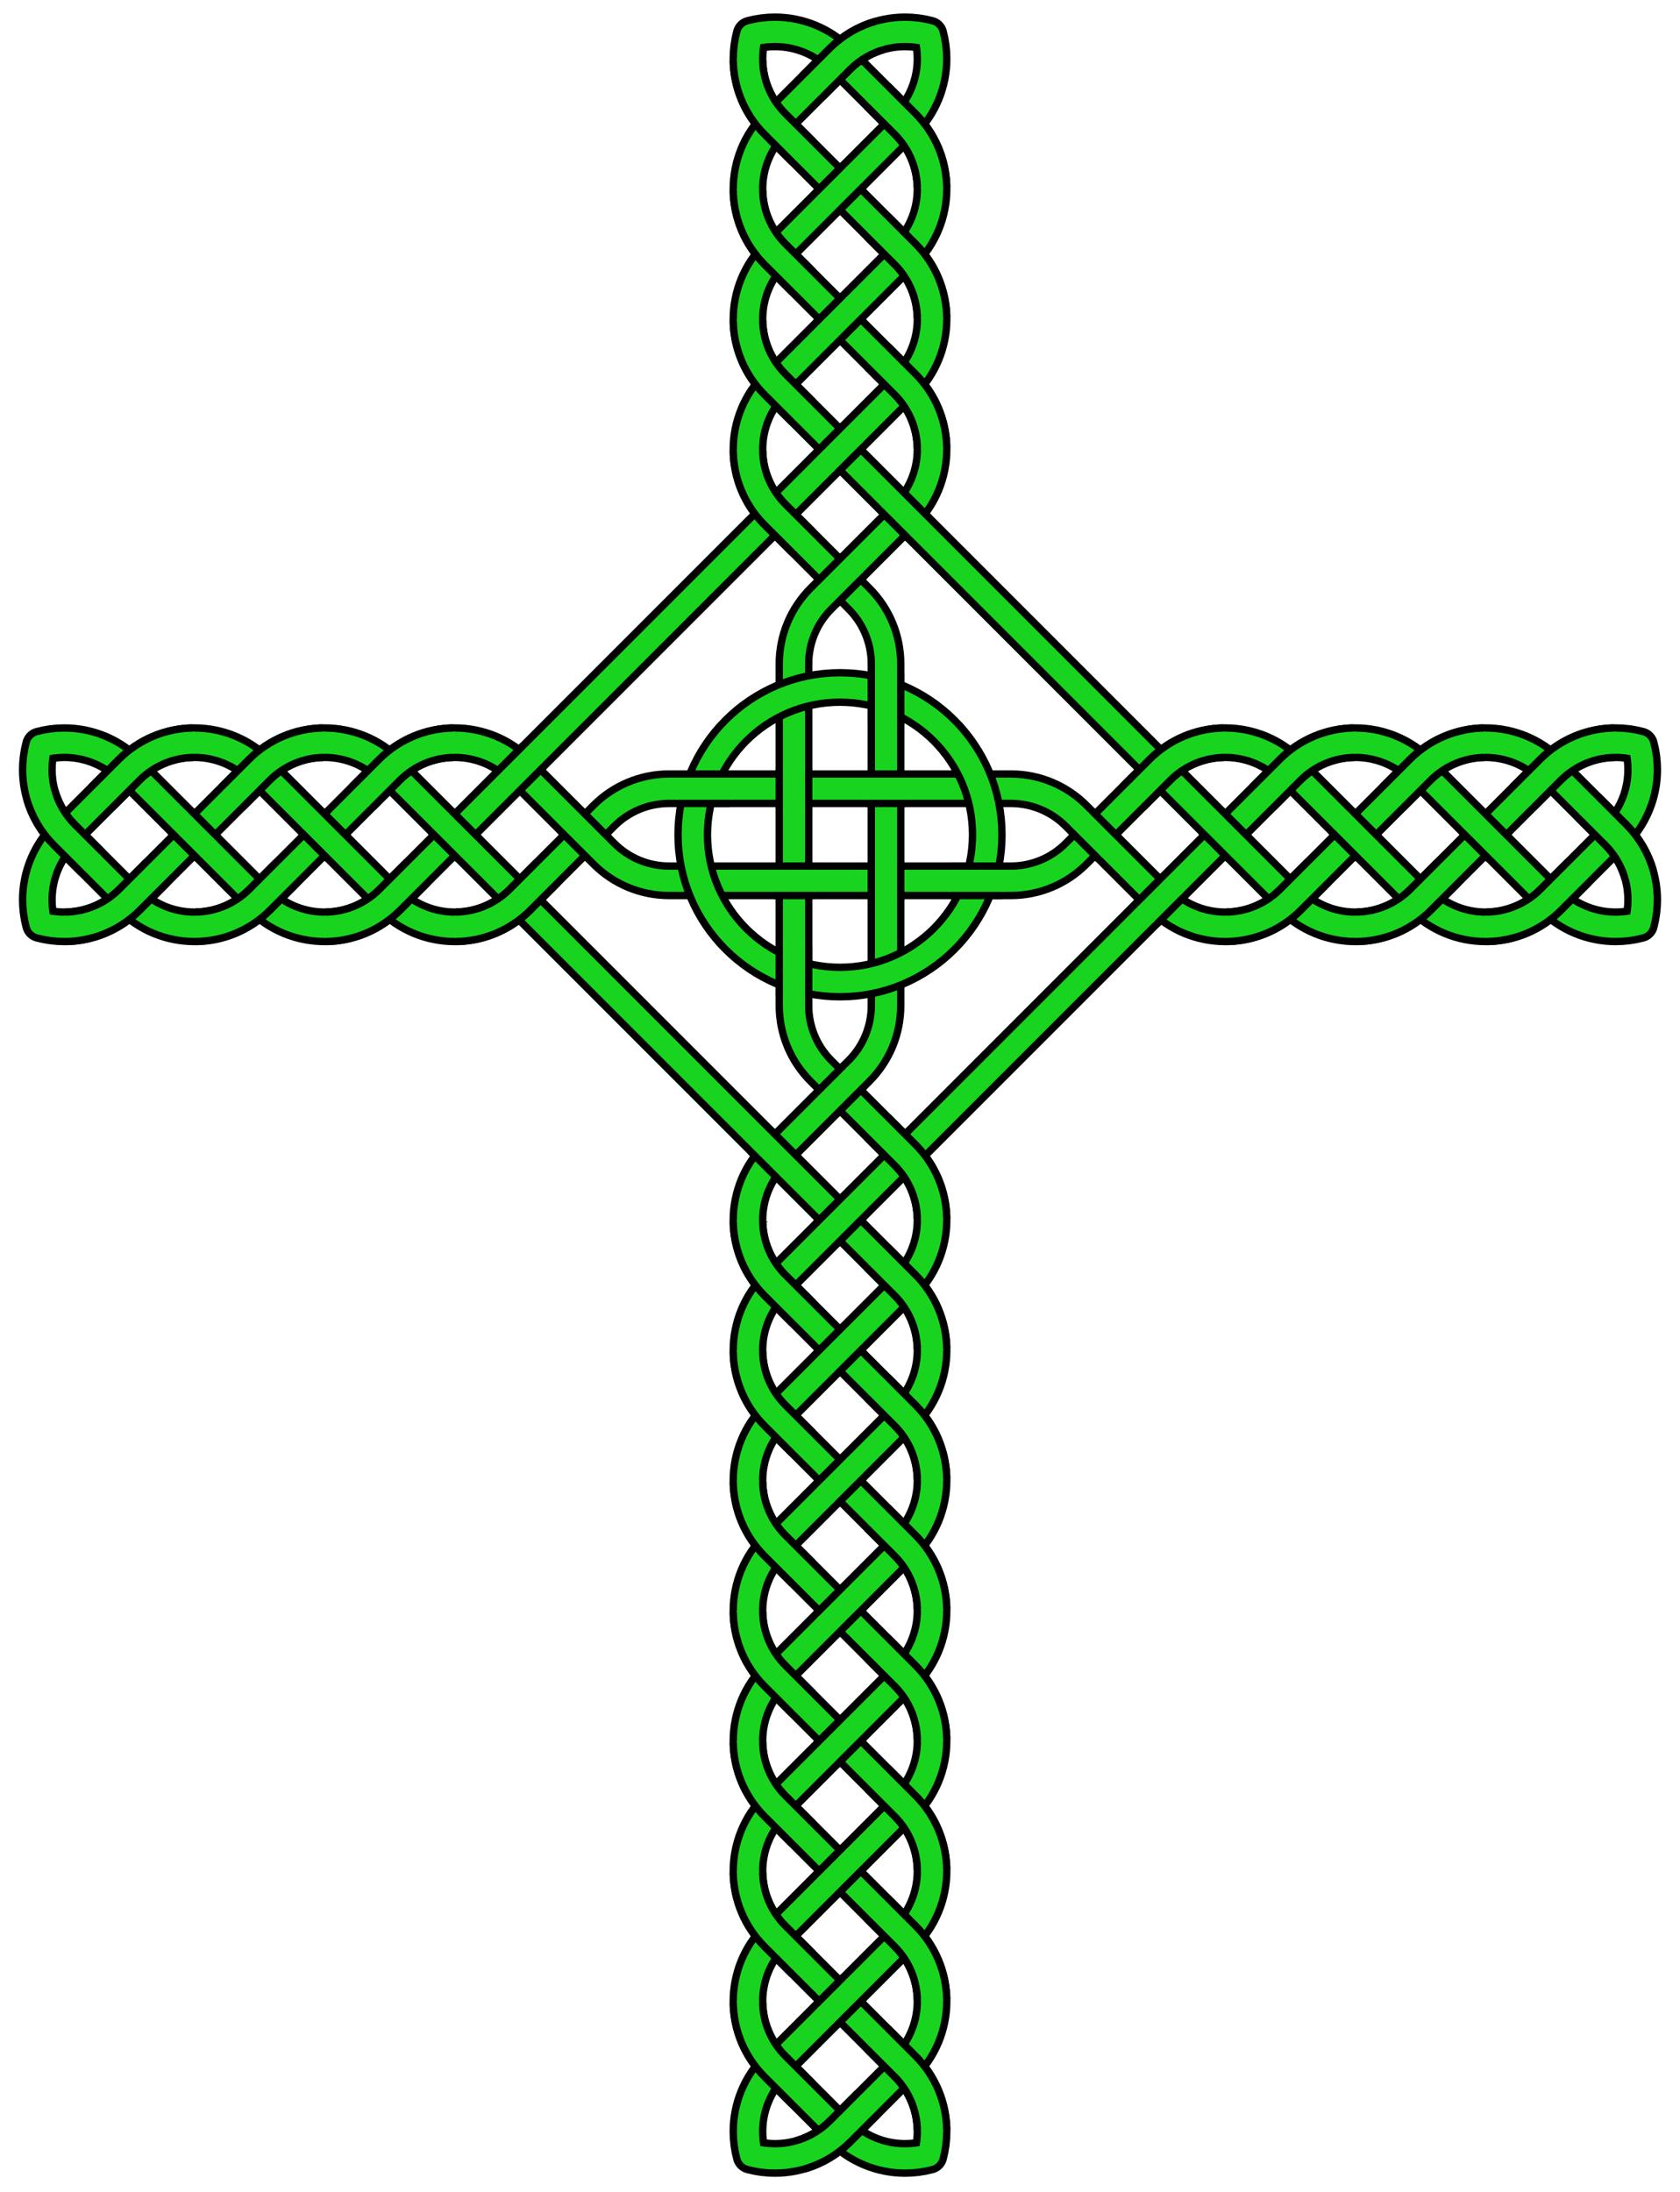
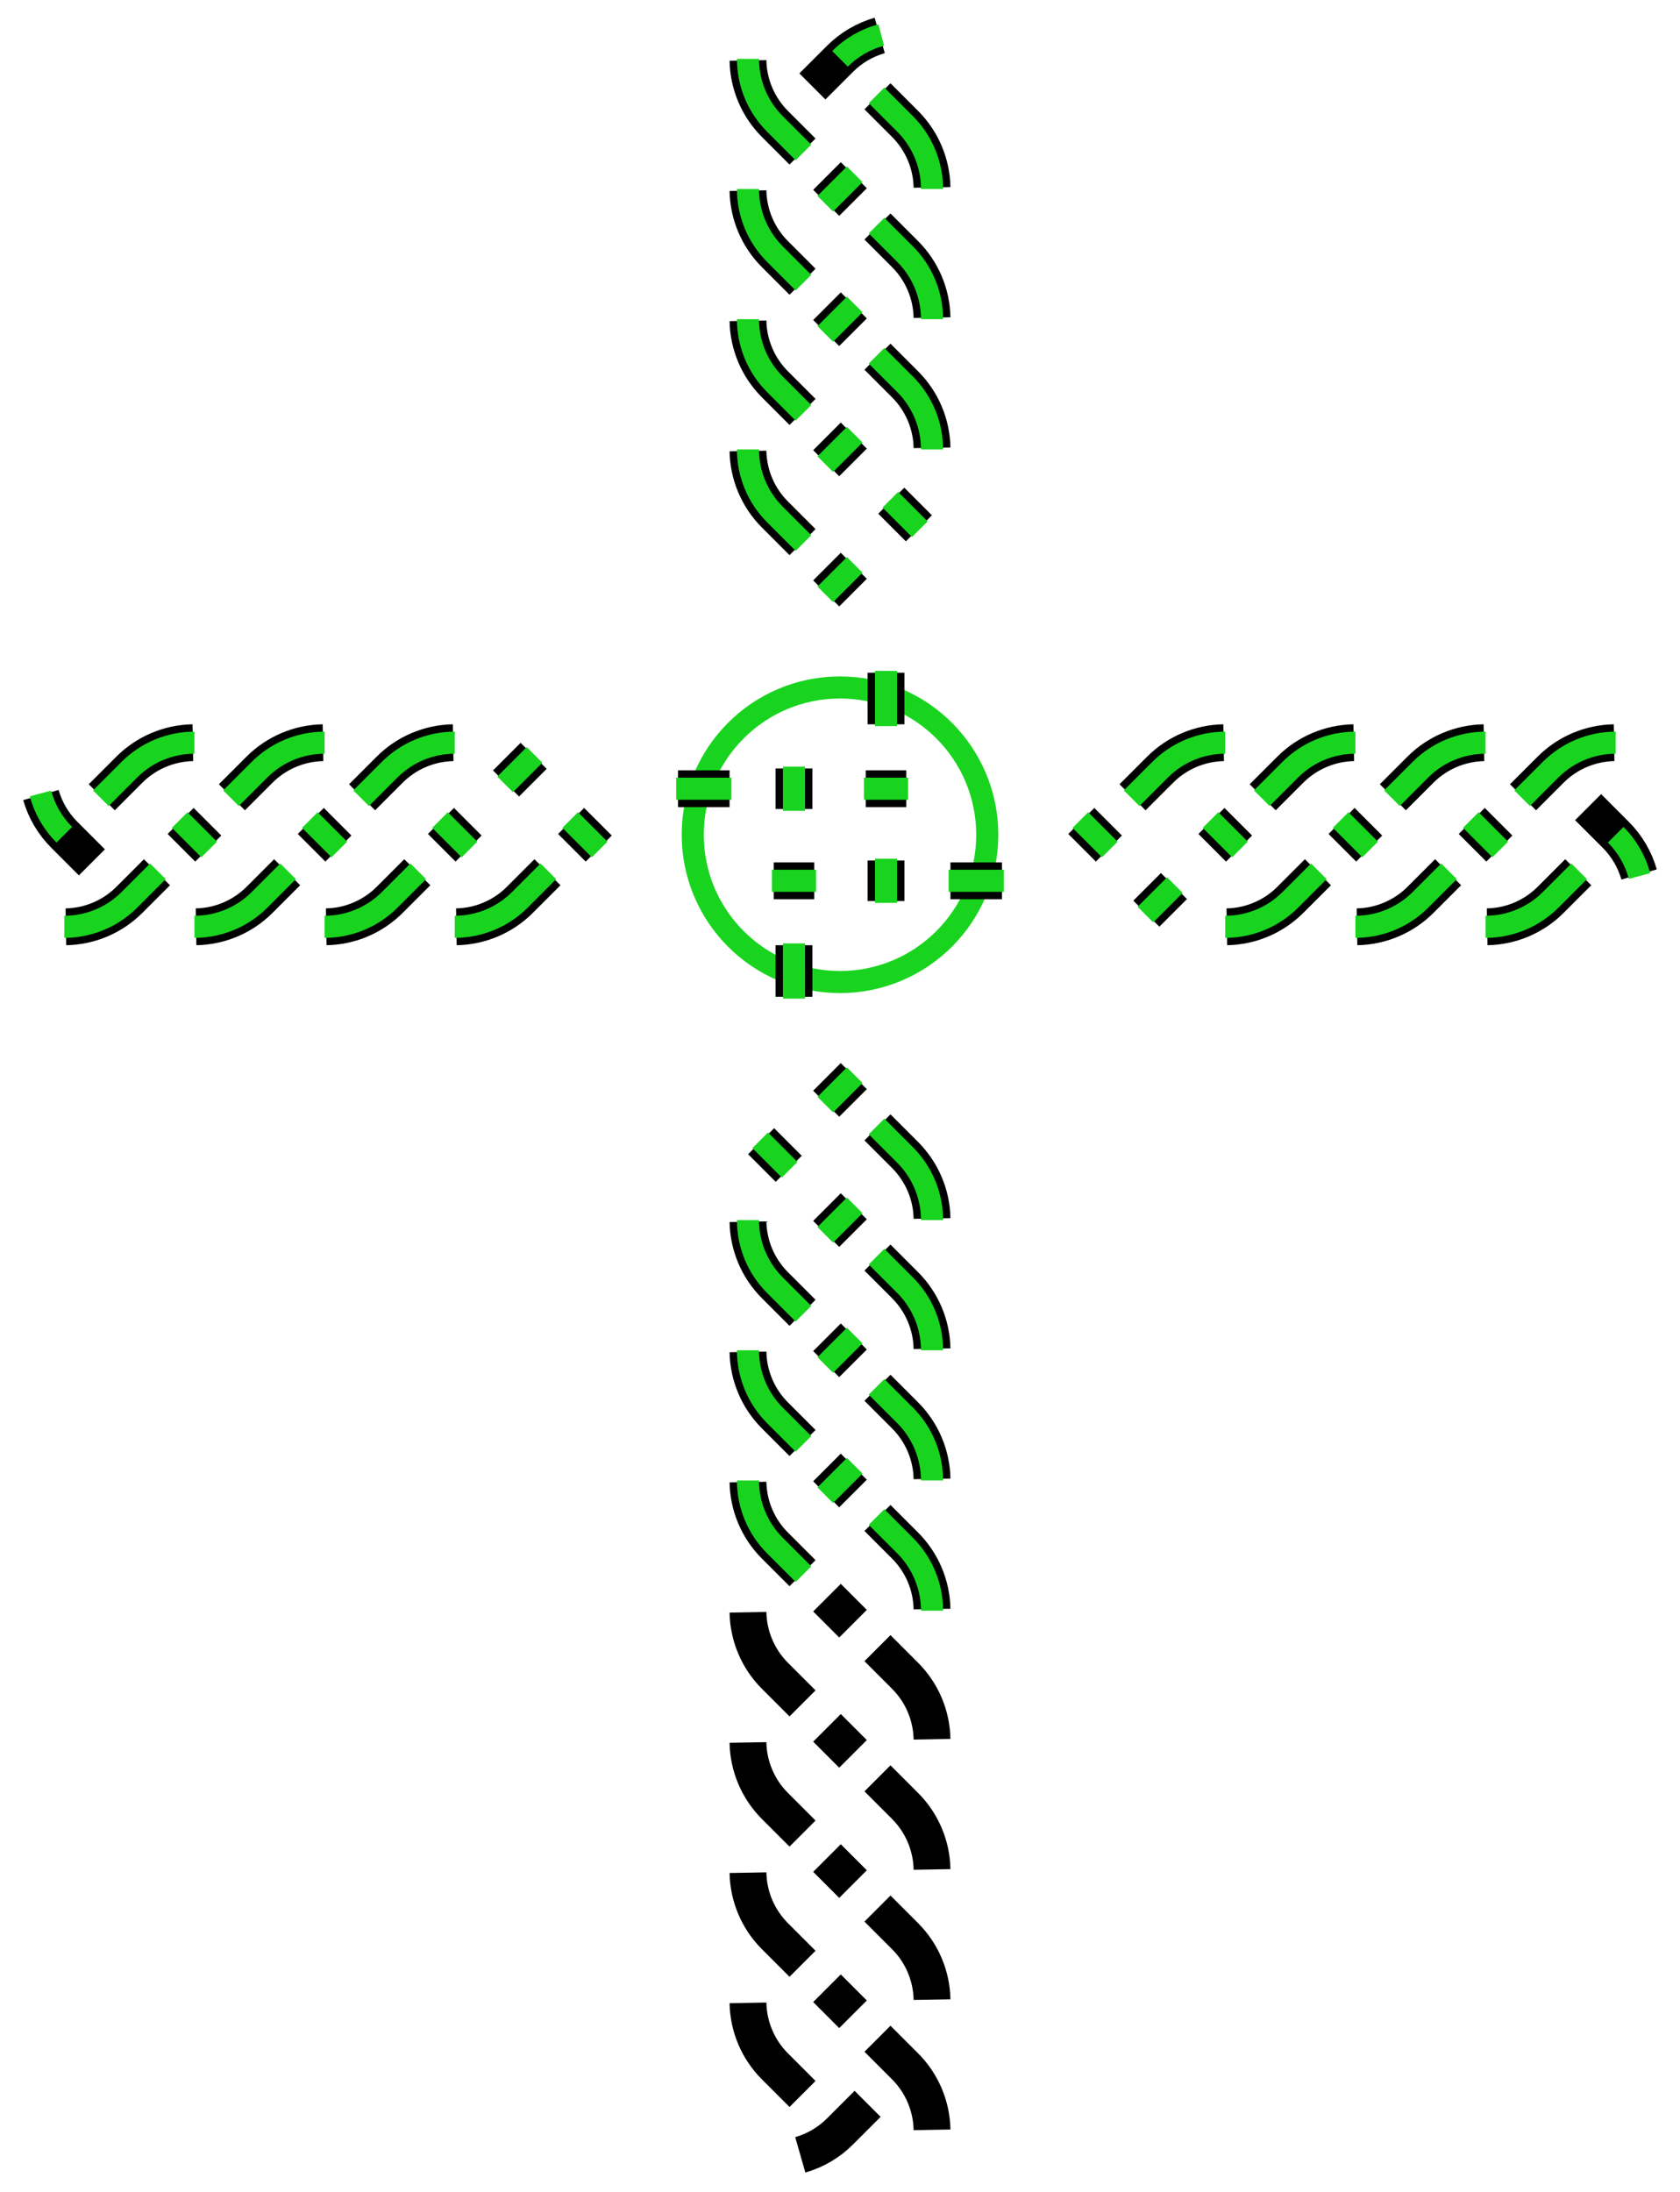
<svg xmlns="http://www.w3.org/2000/svg" xmlns:xlink="http://www.w3.org/1999/xlink" width="460" height="600" viewBox="0 0 460 600">
  <defs>
-     <path id="Main" d="M-489.29,70.711 C-508.043,89.464,-533.479,100,-560,100 C-586.521,100,-611.957,89.464,-630.71,70.711L-772.132,-70.711 C-790.885,-89.464,-816.321,-100,-842.843,-100 C-851.582,-100,-860.283,-98.854,-868.725,-96.593 C-870.986,-88.151,-872.132,-79.45,-872.132,-70.711 C-872.132,-44.189,-861.596,-18.753,-842.843,0L-772.132,70.711 C-753.378,89.464,-727.943,100,-701.421,100 C-674.9,100,-649.464,89.464,-630.71,70.711L-489.29,-70.711 C-470.536,-89.464,-445.1,-100,-418.579,-100 C-392.057,-100,-366.622,-89.464,-347.868,-70.711L-256.447,20.711 C-237.693,39.464,-212.258,50,-185.736,50H185.736 C212.258,50,237.693,39.464,256.447,20.711L347.868,-70.711 C366.622,-89.464,392.057,-100,418.579,-100 C445.1,-100,470.536,-89.464,489.29,-70.711L630.71,70.711 C649.464,89.464,674.9,100,701.421,100 C727.943,100,753.378,89.464,772.132,70.711L842.843,0 C861.596,-18.753,872.132,-44.189,872.132,-70.711 C872.132,-79.45,870.986,-88.151,868.725,-96.593 C860.283,-98.854,851.582,-100,842.843,-100 C816.321,-100,790.885,-89.464,772.132,-70.711L630.71,70.711 C611.957,89.464,586.521,100,560,100 C533.479,100,508.043,89.464,489.29,70.711L-70.711,-489.29 C-89.464,-508.043,-100,-533.479,-100,-560 C-100,-586.521,-89.464,-611.957,-70.711,-630.71L70.711,-772.132 C89.464,-790.885,100,-816.321,100,-842.843 C100,-869.364,89.464,-894.8,70.711,-913.553L-70.711,-1054.97 C-89.464,-1073.73,-100,-1099.16,-100,-1125.69 C-100,-1152.21,-89.464,-1177.64,-70.711,-1196.4L70.711,-1337.82 C89.464,-1356.57,100,-1382.01,100,-1408.53 C100,-1417.27,98.854,-1425.97,96.593,-1434.41 C88.151,-1436.67,79.45,-1437.82,70.711,-1437.82 C44.189,-1437.82,18.753,-1427.28,0,-1408.53L-70.711,-1337.82 C-89.464,-1319.06,-100,-1293.63,-100,-1267.11 C-100,-1240.59,-89.464,-1215.15,-70.711,-1196.4L70.711,-1054.97 C89.464,-1036.22,100,-1010.79,100,-984.264 C100,-957.742,89.464,-932.307,70.711,-913.553L-70.711,-772.132 C-89.464,-753.378,-100,-727.943,-100,-701.421 C-100,-674.9,-89.464,-649.464,-70.711,-630.71L70.711,-489.29 C89.464,-470.536,100,-445.1,100,-418.579 C100,-392.057,89.464,-366.622,70.711,-347.868L-20.711,-256.447 C-39.464,-237.693,-50,-212.258,-50,-185.736V185.736 C-50,212.258,-39.464,237.693,-20.711,256.447L70.711,347.868 C89.464,366.622,100,392.057,100,418.579 C100,445.1,89.464,470.536,70.711,489.29L-70.711,630.71 C-89.464,649.464,-100,674.9,-100,701.421 C-100,727.943,-89.464,753.378,-70.711,772.132L0,842.843 C18.753,861.596,44.189,872.132,70.711,872.132 C79.45,872.132,88.151,870.986,96.593,868.725 C98.854,860.283,100,851.582,100,842.843 C100,816.321,89.464,790.885,70.711,772.132L-70.711,630.71 C-89.464,611.957,-100,586.521,-100,560 C-100,533.479,-89.464,508.043,-70.711,489.29L489.29,-70.711 C508.043,-89.464,533.479,-100,560,-100 C586.521,-100,611.957,-89.464,630.71,-70.711L772.132,70.711 C790.885,89.464,816.321,100,842.843,100 C851.582,100,860.283,98.854,868.725,96.593 C870.986,88.151,872.132,79.45,872.132,70.711 C872.132,44.189,861.596,18.753,842.843,0L772.132,-70.711 C753.378,-89.464,727.943,-100,701.421,-100 C674.9,-100,649.464,-89.464,630.71,-70.711L489.29,70.711 C470.536,89.464,445.1,100,418.579,100 C392.057,100,366.622,89.464,347.868,70.711L256.447,-20.711 C237.693,-39.464,212.258,-50,185.736,-50H-185.736 C-212.258,-50,-237.693,-39.464,-256.447,-20.711L-347.868,70.711 C-366.622,89.464,-392.057,100,-418.579,100 C-445.1,100,-470.536,89.464,-489.29,70.711L-630.71,-70.711 C-649.464,-89.464,-674.9,-100,-701.421,-100 C-727.943,-100,-753.378,-89.464,-772.132,-70.711L-842.843,0 C-861.596,18.753,-872.132,44.189,-872.132,70.711 C-872.132,79.45,-870.986,88.151,-868.725,96.593 C-860.283,98.854,-851.582,100,-842.843,100 C-816.321,100,-790.885,89.464,-772.132,70.711L-630.71,-70.711 C-611.957,-89.464,-586.521,-100,-560,-100 C-533.479,-100,-508.043,-89.464,-489.29,-70.711L70.711,489.29 C89.464,508.043,100,533.479,100,560 C100,586.521,89.464,611.957,70.711,630.71L-70.711,772.132 C-89.464,790.885,-100,816.321,-100,842.843 C-100,851.582,-98.854,860.283,-96.593,868.725 C-88.151,870.986,-79.45,872.132,-70.711,872.132 C-44.189,872.132,-18.753,861.596,0,842.843L70.711,772.132 C89.464,753.378,100,727.943,100,701.421 C100,674.9,89.464,649.464,70.711,630.71L-70.711,489.29 C-89.464,470.536,-100,445.1,-100,418.579 C-100,392.057,-89.464,366.622,-70.711,347.868L20.711,256.447 C39.464,237.693,50,212.258,50,185.736V-185.736 C50,-212.258,39.464,-237.693,20.711,-256.447L-70.711,-347.868 C-89.464,-366.622,-100,-392.057,-100,-418.579 C-100,-445.1,-89.464,-470.536,-70.711,-489.29L70.711,-630.71 C89.464,-649.464,100,-674.9,100,-701.421 C100,-727.943,89.464,-753.378,70.711,-772.132L-70.711,-913.553 C-89.464,-932.307,-100,-957.742,-100,-984.264 C-100,-1010.79,-89.464,-1036.22,-70.711,-1054.97L70.711,-1196.4 C89.464,-1215.15,100,-1240.59,100,-1267.11 C100,-1293.63,89.464,-1319.06,70.711,-1337.82L0,-1408.53 C-18.753,-1427.28,-44.189,-1437.82,-70.711,-1437.82 C-79.45,-1437.82,-88.151,-1436.67,-96.593,-1434.41 C-98.854,-1425.97,-100,-1417.27,-100,-1408.53 C-100,-1382.01,-89.464,-1356.57,-70.711,-1337.82L70.711,-1196.4 C89.464,-1177.64,100,-1152.21,100,-1125.69 C100,-1099.16,89.464,-1073.73,70.711,-1054.97L-70.711,-913.553 C-89.464,-894.8,-100,-869.364,-100,-842.843 C-100,-816.321,-89.464,-790.885,-70.711,-772.132L70.711,-630.71 C89.464,-611.957,100,-586.521,100,-560 C100,-533.479,89.464,-508.043,70.711,-489.29Z" />
    <g id="Three">
      <path stroke-width="40" stroke="#000000" d="M-868.258,43.147 C-863.583,26.842,-854.836,11.994,-842.843,0L-812.843,-30" />
-       <path stroke-width="24" stroke="rgb(25,212,31)" d="M-868.725,44.829 C-864.181,27.873,-855.255,12.412,-842.843,0L-811.843,-31" />
+       <path stroke-width="24" stroke="rgb(25,212,31)" d="M-868.725,44.829 C-864.181,27.873,-855.255,12.412,-842.843,0" />
    </g>
    <g id="Four">
      <path stroke-width="40" stroke="#000000" d="M99.985,561.745 C99.532,587.658,89.037,612.384,70.711,630.71L40.711,660.71 M15,575L-15,545 M-99.985,558.255 C-99.532,532.342,-89.037,507.616,-70.711,489.29L-40.711,459.29 M99.985,703.167 C99.532,729.08,89.037,753.806,70.711,772.132L40.711,802.132 M15,716.421L-15,686.421 M-99.985,699.676 C-99.532,673.763,-89.037,649.037,-70.711,630.71L-40.711,600.71 M99.985,420.324 C99.532,446.237,89.037,470.963,70.711,489.29L40.711,519.29 M15,433.579L-15,403.579 M85.711,332.868L55.711,362.868 M15,292.157L-15,262.157 M-99.985,416.833 C-99.532,390.92,-89.037,366.194,-70.711,347.868L-40.711,317.868 M-99.985,841.097 C-99.532,815.184,-89.037,790.458,-70.711,772.132L-40.711,742.132" />
      <path stroke-width="24" stroke="rgb(25,212,31)" d="M100,560 C100,586.521,89.464,611.957,70.711,630.71L39.711,661.71 M16,576L-16,544 M-100,560 C-100,533.479,-89.464,508.043,-70.711,489.29L-39.711,458.29 M100,701.421 C100,727.943,89.464,753.378,70.711,772.132L39.711,803.132 M16,717.421L-16,685.421 M-100,701.421 C-100,674.9,-89.464,649.464,-70.711,630.71L-39.711,599.71 M100,418.579 C100,445.1,89.464,470.536,70.711,489.29L39.711,520.29 M16,434.579L-16,402.579 M86.711,331.868L54.711,363.868 M16,293.157L-16,261.157 M-100,418.579 C-100,392.057,-89.464,366.622,-70.711,347.868L-39.711,316.868 M-100,842.843 C-100,816.321,-89.464,790.885,-70.711,772.132L-39.711,741.132" />
    </g>
    <g id="FourTwo">
      <path stroke-width="40" stroke="#000000" d="M50,176V120 M50,-72V-28" />
      <path stroke-width="24" stroke="rgb(25,212,31)" d="M50,-74V-26 M50,178V118" />
    </g>
  </defs>
  <title>Quasi-Celtic knot cross</title>
  <g transform="translate(230,228.5)scale(0.252,-0.252)" stroke-linejoin="round" fill="none">
    <use xlink:href="#Main" stroke-width="40" stroke="#000000" />
    <use xlink:href="#Main" stroke-width="24" stroke="rgb(25,212,31)" />
    <use xlink:href="#Three" />
    <use xlink:href="#Three" transform="rotate(270)" />
    <use xlink:href="#Three" transform="rotate(180)" />
    <use xlink:href="#Four" />
    <use xlink:href="#Four" transform="rotate(90)" />
    <use xlink:href="#Four" transform="rotate(180)" />
    <use xlink:href="#Four" transform="rotate(270)" />
    <path stroke-width="40" stroke="#000000" d="M-99.985,-844.588 C-99.532,-870.501,-89.037,-895.227,-70.711,-913.553L-40.711,-943.553 M-99.985,-986.009 C-99.532,-1011.92,-89.037,-1036.65,-70.711,-1054.97L-40.711,-1084.97 M-99.985,-1127.43 C-99.532,-1153.34,-89.037,-1178.07,-70.711,-1196.4L-40.711,-1226.4 M-99.985,-1268.85 C-99.532,-1294.77,-89.037,-1319.49,-70.711,-1337.82L-40.711,-1367.82 M-15,-857.843L15,-827.843 M-15,-999.264L15,-969.264 M-15,-1140.69L15,-1110.69 M-15,-1282.11L15,-1252.11 M99.985,-982.519 C99.532,-956.605,89.037,-931.88,70.711,-913.553L40.711,-883.553 M99.985,-1123.94 C99.532,-1098.03,89.037,-1073.3,70.711,-1054.97L40.711,-1024.97 M99.985,-1265.36 C99.532,-1239.45,89.037,-1214.72,70.711,-1196.4L40.711,-1166.4 M99.985,-1406.78 C99.532,-1380.87,89.037,-1356.14,70.711,-1337.82L40.711,-1307.82 M-43.147,-1433.94 C-26.842,-1429.27,-11.994,-1420.52,0,-1408.53L30,-1378.53" />
-     <path stroke-width="24" stroke="rgb(25,212,31)" d="M-100,-842.843 C-100,-869.364,-89.464,-894.8,-70.711,-913.553L-39.711,-944.553 M-100,-984.264 C-100,-1010.79,-89.464,-1036.22,-70.711,-1054.97L-39.711,-1085.97 M-100,-1125.69 C-100,-1152.21,-89.464,-1177.64,-70.711,-1196.4L-39.711,-1227.4 M-100,-1267.11 C-100,-1293.63,-89.464,-1319.06,-70.711,-1337.82L-39.711,-1368.82 M-16,-858.843L16,-826.843 M-16,-1000.26L16,-968.264 M-16,-1141.69L16,-1109.69 M-16,-1283.11L16,-1251.11 M100,-984.264 C100,-957.742,89.464,-932.307,70.711,-913.553L39.711,-882.553 M100,-1125.69 C100,-1099.16,89.464,-1073.73,70.711,-1054.97L39.711,-1023.97 M100,-1267.11 C100,-1240.59,89.464,-1215.15,70.711,-1196.4L39.711,-1165.4 M100,-1408.53 C100,-1382.01,89.464,-1356.57,70.711,-1337.82L39.711,-1306.82 M-44.829,-1434.41 C-27.873,-1429.87,-12.412,-1420.94,0,-1408.53L31,-1377.53" />
-     <circle r="160" stroke-width="40" stroke="#000000" />
    <circle r="160" stroke-width="24" stroke="rgb(25,212,31)" />
    <use xlink:href="#FourTwo" />
    <use xlink:href="#FourTwo" transform="rotate(90)" />
    <use xlink:href="#FourTwo" transform="rotate(180)" />
    <use xlink:href="#FourTwo" transform="rotate(270)" />
  </g>
</svg>